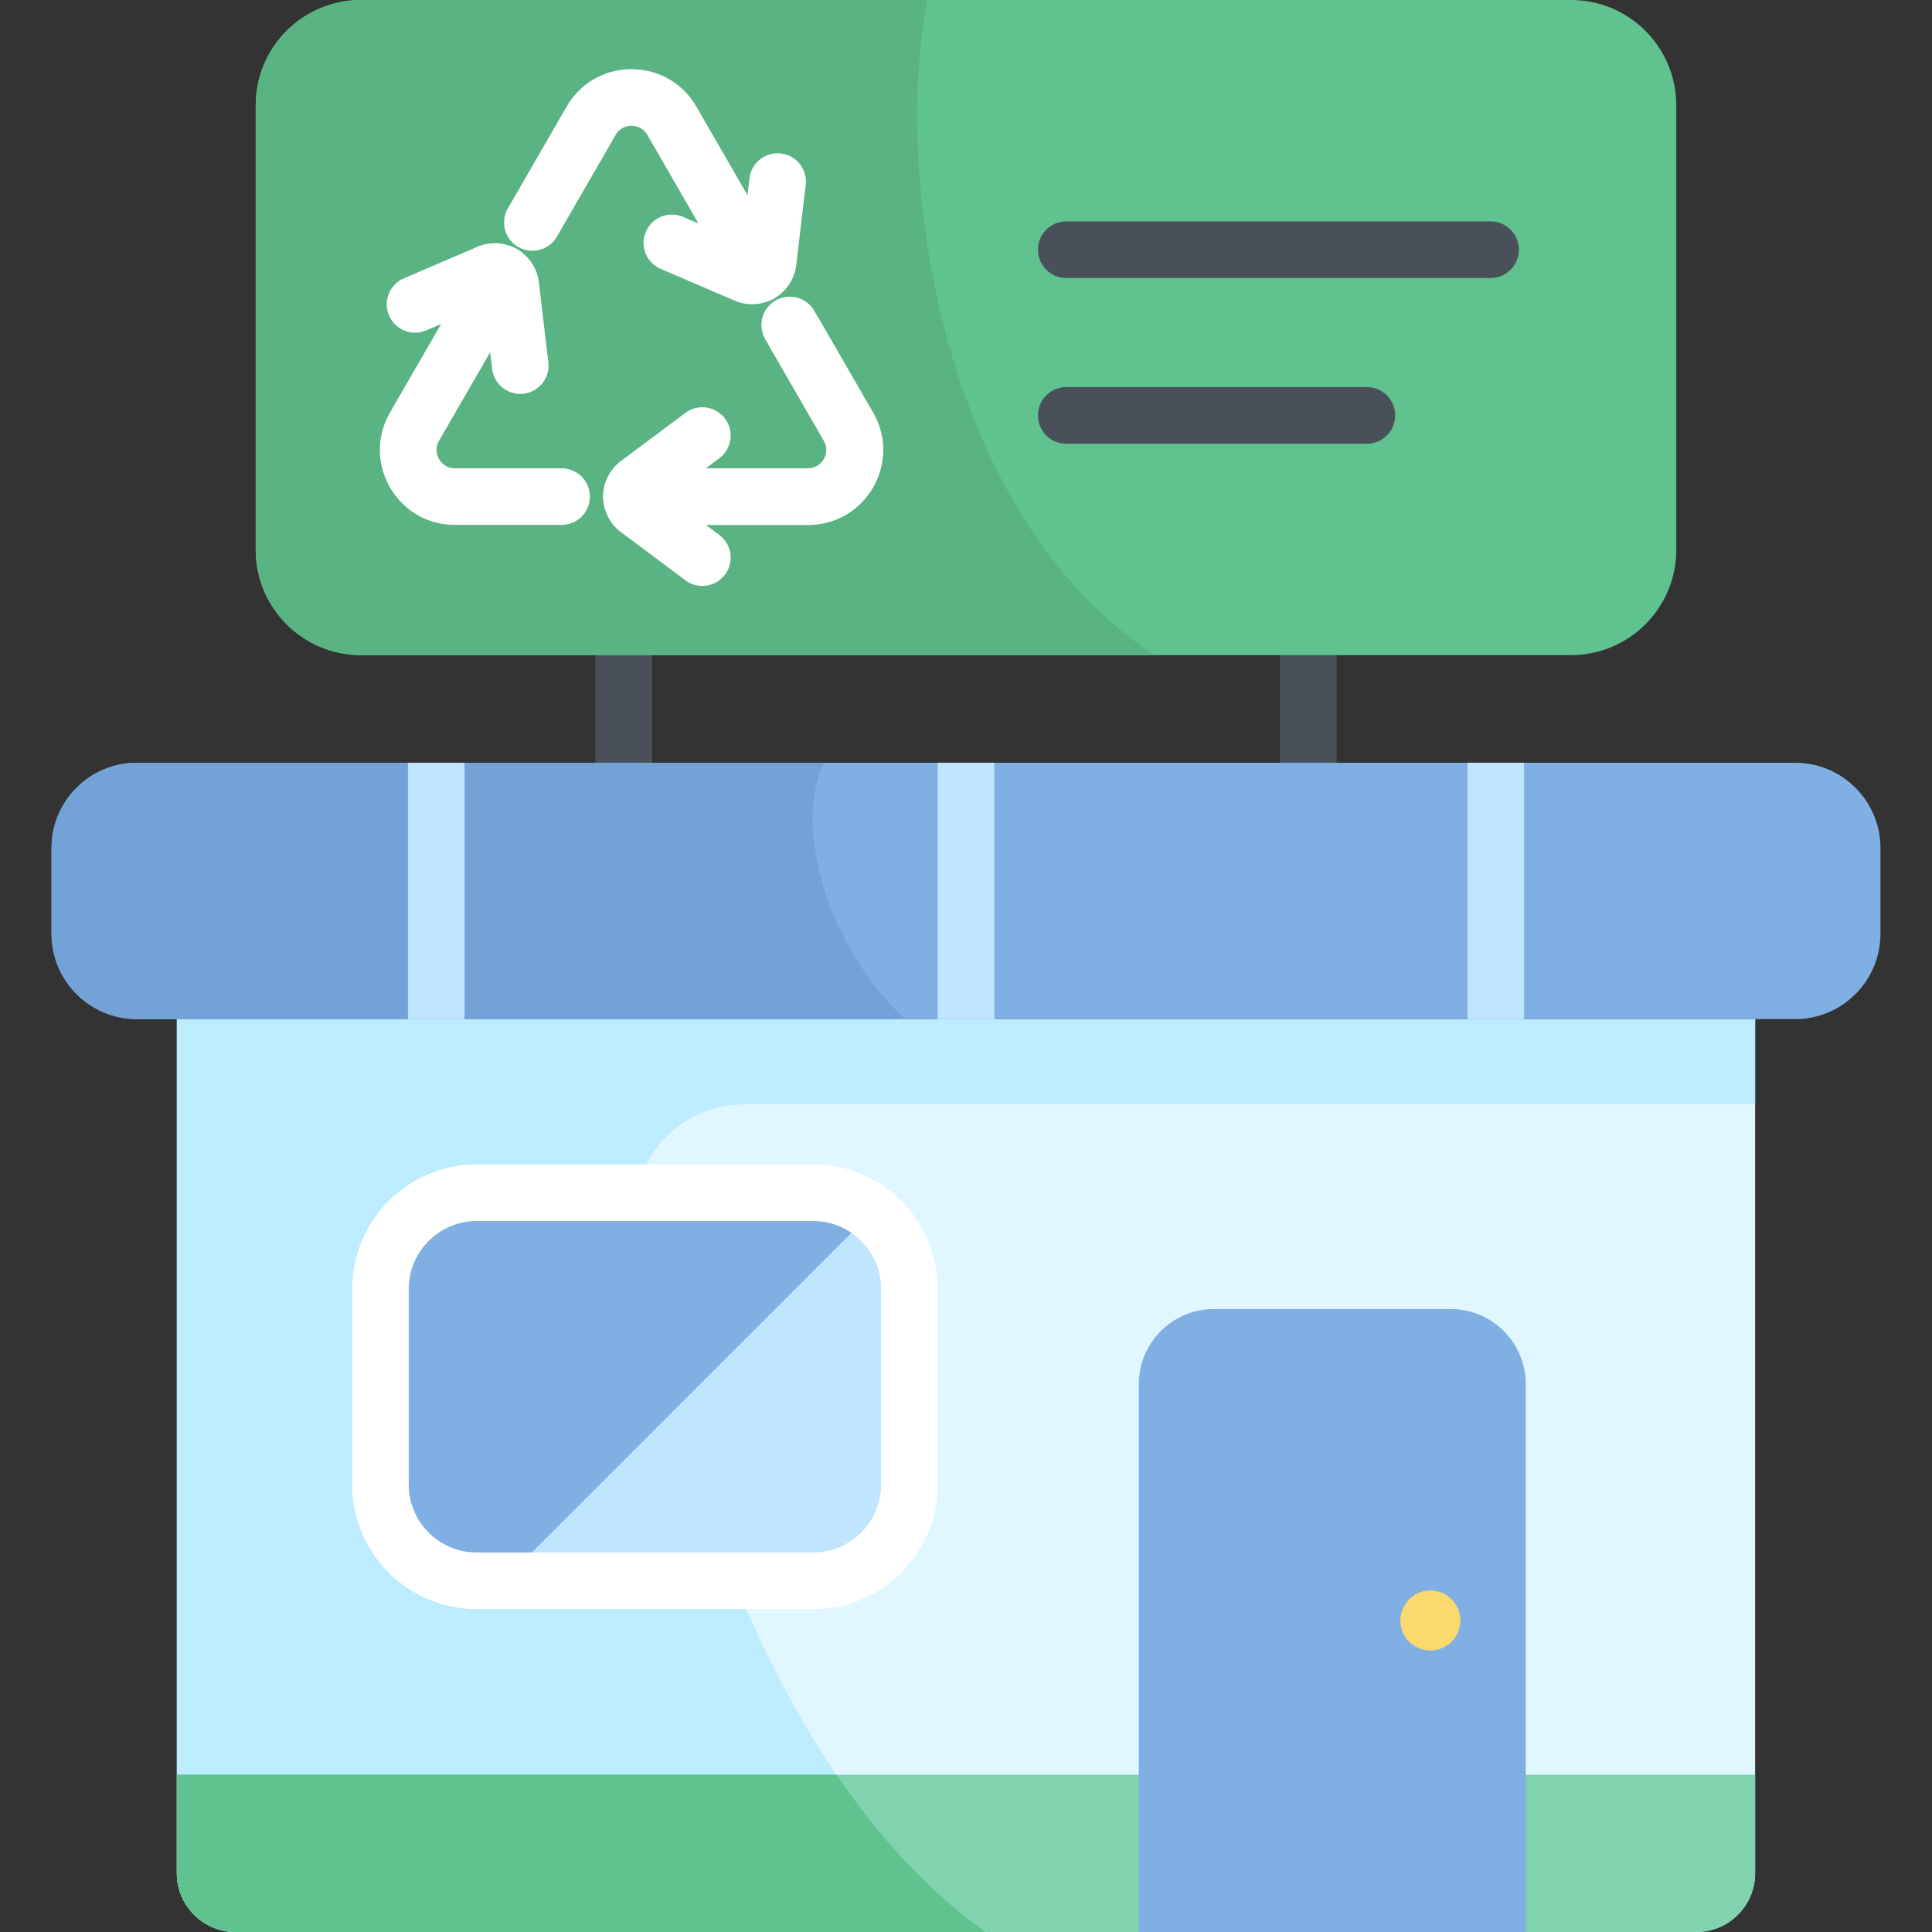
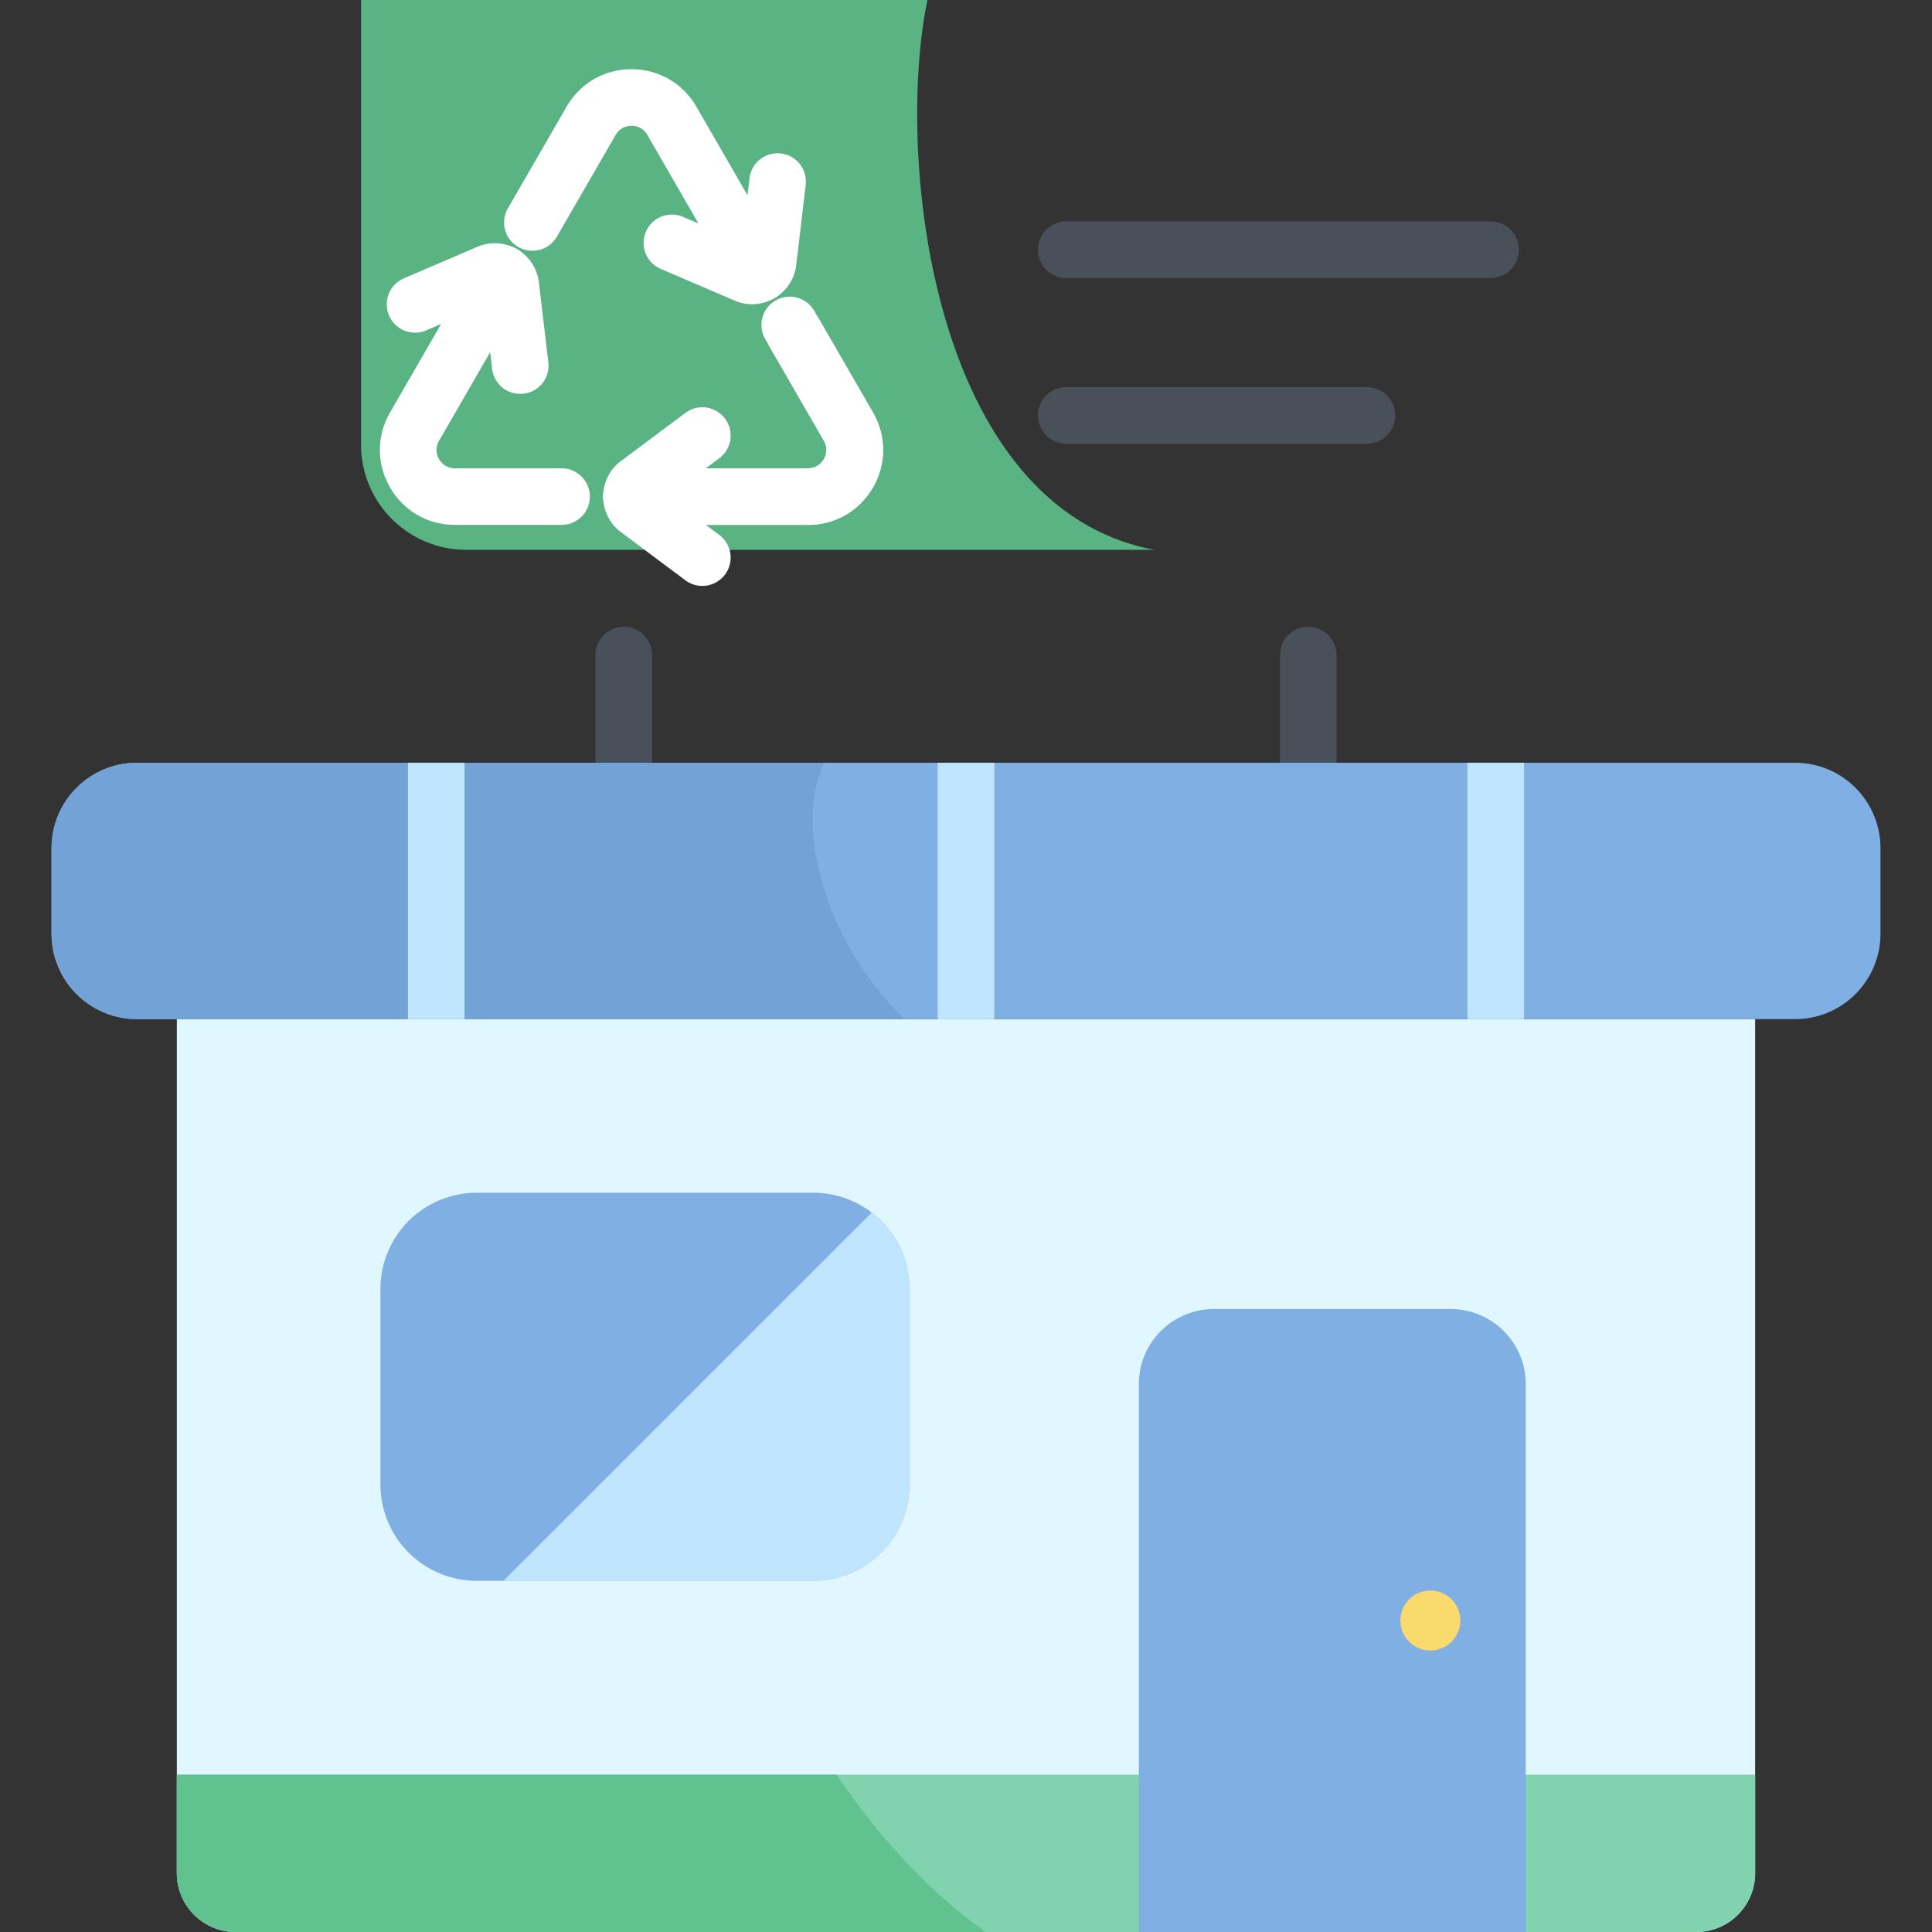
<svg xmlns="http://www.w3.org/2000/svg" class="icon" viewBox="0 0 1024 1024" version="1.1" width="64" height="64">
  <rect x="0" y="0" width="1024" height="1024" fill="#333333" stroke="none" />
  <path d="M330.586 419.268a15 15 0 0 1-15-15v-57.04c0-8.286 6.716-15 15-15s15 6.714 15 15v57.04a15 15 0 0 1-15 15z m362.828 0a15 15 0 0 1-15-15v-57.04c0-8.286 6.716-15 15-15s15 6.714 15 15v57.04a15 15 0 0 1-15 15z" fill="#495059" />
-   <path d="M832.66 0H191.34c-30.82 0-55.804 24.984-55.804 55.802v235.624c0 30.82 24.984 55.802 55.802 55.802h641.32c30.82 0 55.802-24.984 55.802-55.802V55.802C888.464 24.984 863.48 0 832.66 0z" fill="#60C28E" />
-   <path d="M191.34 0c-30.82 0-55.804 24.984-55.804 55.802v235.624c0 30.82 24.984 55.802 55.802 55.802H611.88C493.738 269.278 474.37 83.496 491.542 0H191.34z" fill="#59B382" />
+   <path d="M191.34 0v235.624c0 30.82 24.984 55.802 55.802 55.802H611.88C493.738 269.278 474.37 83.496 491.542 0H191.34z" fill="#59B382" />
  <path d="M899.072 1024H124.928c-17.228 0-31.194-13.966-31.194-31.194v-452.64h836.53v452.638c0.002 17.23-13.964 31.196-31.192 31.196z" fill="#E0F7FF" />
-   <path d="M93.734 992.806c0 17.228 13.966 31.194 31.194 31.194h397.446C408.58 943.238 354.62 761.248 337.186 652.376c-5.636-35.198 21.564-67.07 57.21-67.07h535.87v-45.14H93.734v452.64z" fill="#BDECFF" />
  <path d="M899.072 1024H124.928c-17.228 0-31.194-13.966-31.194-31.194v-52.172h836.53v52.172c0.002 17.228-13.964 31.194-31.192 31.194z" fill="#80D3AE" />
  <path d="M93.734 992.806c0 17.228 13.966 31.194 31.194 31.194h397.446c-30.488-21.638-56.68-50.546-79.026-83.366H93.734v52.172z" fill="#60C28E" />
  <path d="M951.406 404.268H72.594c-25.01 0-45.284 20.274-45.284 45.284v45.33c0 25.01 20.274 45.284 45.284 45.284h878.812c25.01 0 45.284-20.274 45.284-45.284v-45.33c0-25.01-20.274-45.284-45.284-45.284z" fill="#7FAFE3" />
  <path d="M72.594 404.268c-25.01 0-45.284 20.274-45.284 45.284v45.332c0 25.01 20.274 45.284 45.284 45.284h406.92c-42.342-40.52-58.918-103.164-42.654-135.9H72.594z" fill="#73A3D6" />
  <path d="M297.652 278.204H241.13c-14.36 0-27.22-7.426-34.402-19.862-7.18-12.438-7.182-27.288 0-39.724l46.788-81.038a15 15 0 1 1 25.98 15l-46.788 81.038c-2.534 4.388-0.844 8.262 0.002 9.724 0.844 1.46 3.354 4.862 8.42 4.862h56.522a15 15 0 0 1 0 30z m130.624 0h-93.572a15 15 0 0 1-15-15 15 15 0 0 1 15-15h93.572c5.068 0 7.578-3.4 8.42-4.862 0.844-1.462 2.534-5.336 0.002-9.724l-31.154-53.958a15 15 0 0 1 25.98-15l31.154 53.958c7.18 12.438 7.18 27.288 0 39.724-7.18 12.436-20.042 19.862-34.402 19.862z" fill="#FFFFFF" />
  <path d="M402.916 160.082a14.994 14.994 0 0 1-13.004-7.502l-46.786-81.036c-2.534-4.388-6.734-4.862-8.422-4.862s-5.888 0.472-8.422 4.862l-31.154 53.958a15 15 0 0 1-25.98-15l31.154-53.958c7.18-12.436 20.04-19.862 34.4-19.862 14.362 0 27.222 7.424 34.404 19.862l46.786 81.036a15 15 0 0 1-12.976 22.502z m-30.672 150.464a14.932 14.932 0 0 1-8.964-2.982l-34.11-25.478a23.364 23.364 0 0 1-9.464-18.882 23.36 23.36 0 0 1 9.462-18.88l34.112-25.48a15 15 0 0 1 20.994 3.042 15 15 0 0 1-3.04 20.994l-27.212 20.326 27.212 20.326a15 15 0 0 1-8.99 27.014z" fill="#FFFFFF" />
  <path d="M398.642 161.252a23.6 23.6 0 0 1-9.326-1.936l-39.122-16.8a15 15 0 0 1 11.838-27.566l31.21 13.404 3.998-33.73a15 15 0 1 1 29.79 3.532l-5.01 42.28a23.356 23.356 0 0 1-11.62 17.636 23.448 23.448 0 0 1-11.758 3.18z m-122.92 47.524a15 15 0 0 1-14.876-13.236l-3.998-33.73-31.21 13.404a15.004 15.004 0 0 1-11.838-27.568l39.122-16.8c6.9-2.96 14.584-2.51 21.084 1.246a23.352 23.352 0 0 1 11.62 17.634l5.01 42.282a15 15 0 0 1-14.914 16.768z m152.554 69.428h-93.572a15 15 0 0 1-15-15 15 15 0 0 1 15-15h93.572c5.068 0 7.578-3.4 8.42-4.862 0.844-1.462 2.534-5.336 0.002-9.724l-28.26-48.95a15 15 0 0 1 25.98-15l28.26 48.95c7.18 12.438 7.18 27.288 0 39.724-7.18 12.436-20.042 19.862-34.402 19.862z" fill="#FFFFFF" />
  <path d="M790.042 147.352H565.14c-8.284 0-15-6.714-15-15s6.716-15 15-15h224.902c8.284 0 15 6.714 15 15s-6.716 15-15 15z m-65.562 87.834H565.14c-8.284 0-15-6.714-15-15s6.716-15 15-15h159.34a15 15 0 0 1 0 30z" fill="#495059" />
  <path d="M430.98 837.864H252.674c-28.188 0-51.038-22.85-51.038-51.038v-103.62c0-28.188 22.85-51.038 51.038-51.038H430.98c28.188 0 51.038 22.85 51.038 51.038v103.62c-0.002 28.188-22.852 51.038-51.038 51.038z" fill="#7FAFE3" />
  <path d="M430.98 837.864c28.188 0 51.038-22.85 51.038-51.036V683.206c0-16.508-7.872-31.142-20.03-40.472l-195.13 195.13H430.98z" fill="#C0E5FF" />
-   <path d="M430.98 852.864H252.674c-36.412 0-66.036-29.626-66.036-66.038V683.204c0-36.412 29.624-66.036 66.036-66.036H430.98c36.414 0 66.038 29.626 66.038 66.036v103.622c-0.002 36.412-29.626 66.038-66.038 66.038zM252.674 647.168c-19.87 0-36.036 16.166-36.036 36.036v103.622c0 19.872 16.166 36.038 36.036 36.038H430.98c19.872 0 36.038-16.166 36.038-36.038V683.204c0-19.872-16.166-36.036-36.038-36.036H252.674z" fill="#FFFFFF" />
  <path d="M768.864 693.818H643.418c-21.988 0-39.814 17.826-39.814 39.814V1024h205.074V733.632c0-21.988-17.826-39.814-39.814-39.814z" fill="#7FAFE3" />
  <path d="M742.22 858.9a15.9 15.9 0 1 0 31.8 0 15.9 15.9 0 1 0-31.8 0z" fill="#FADA6D" />
  <path d="M497 404.26h30v135.898h-30z m-280.78 0h30v135.898h-30z m561.56 0h30v135.898h-30z" fill="#C0E5FF" />
</svg>